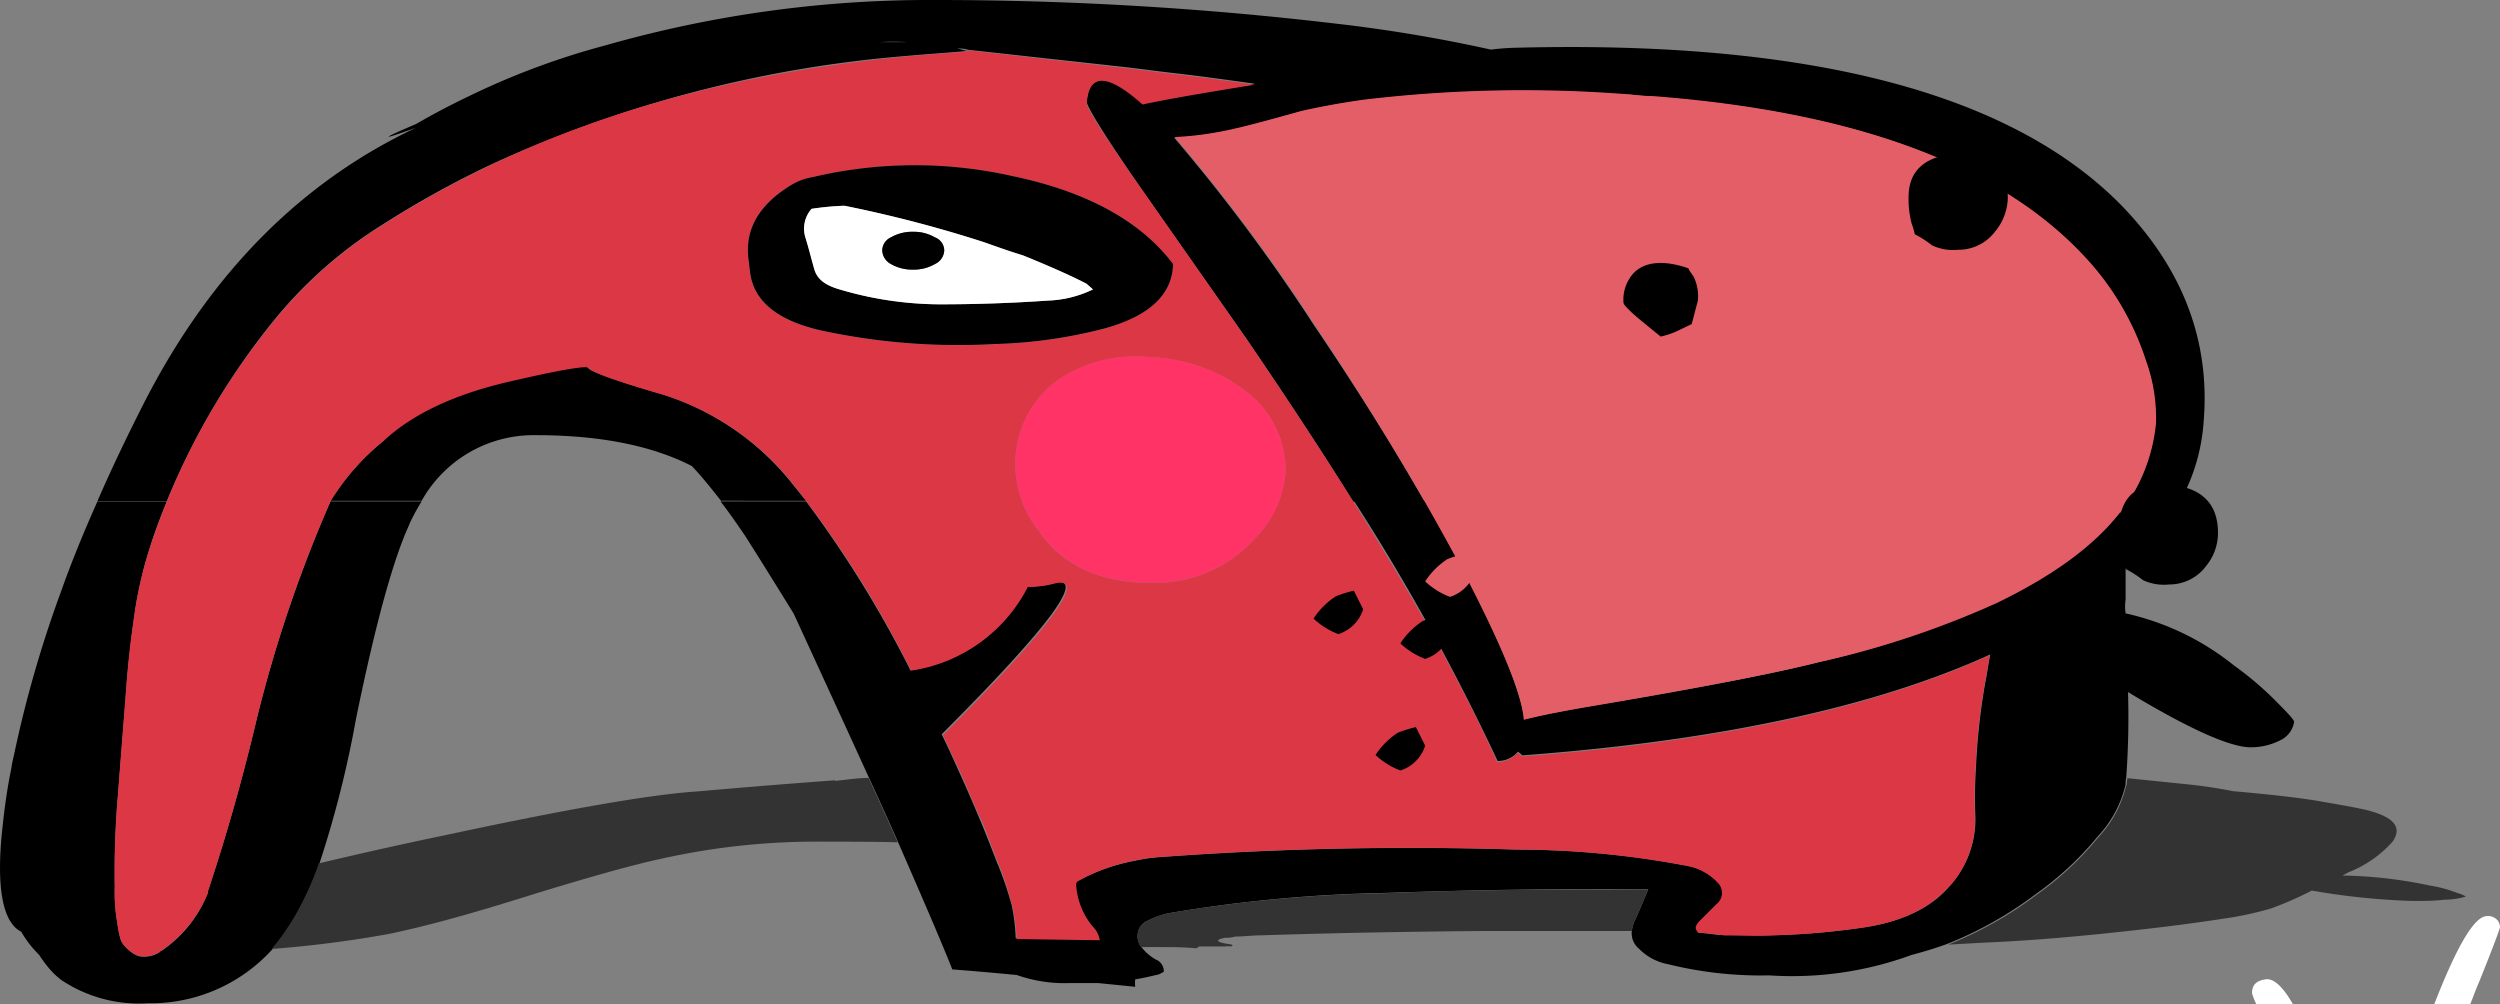
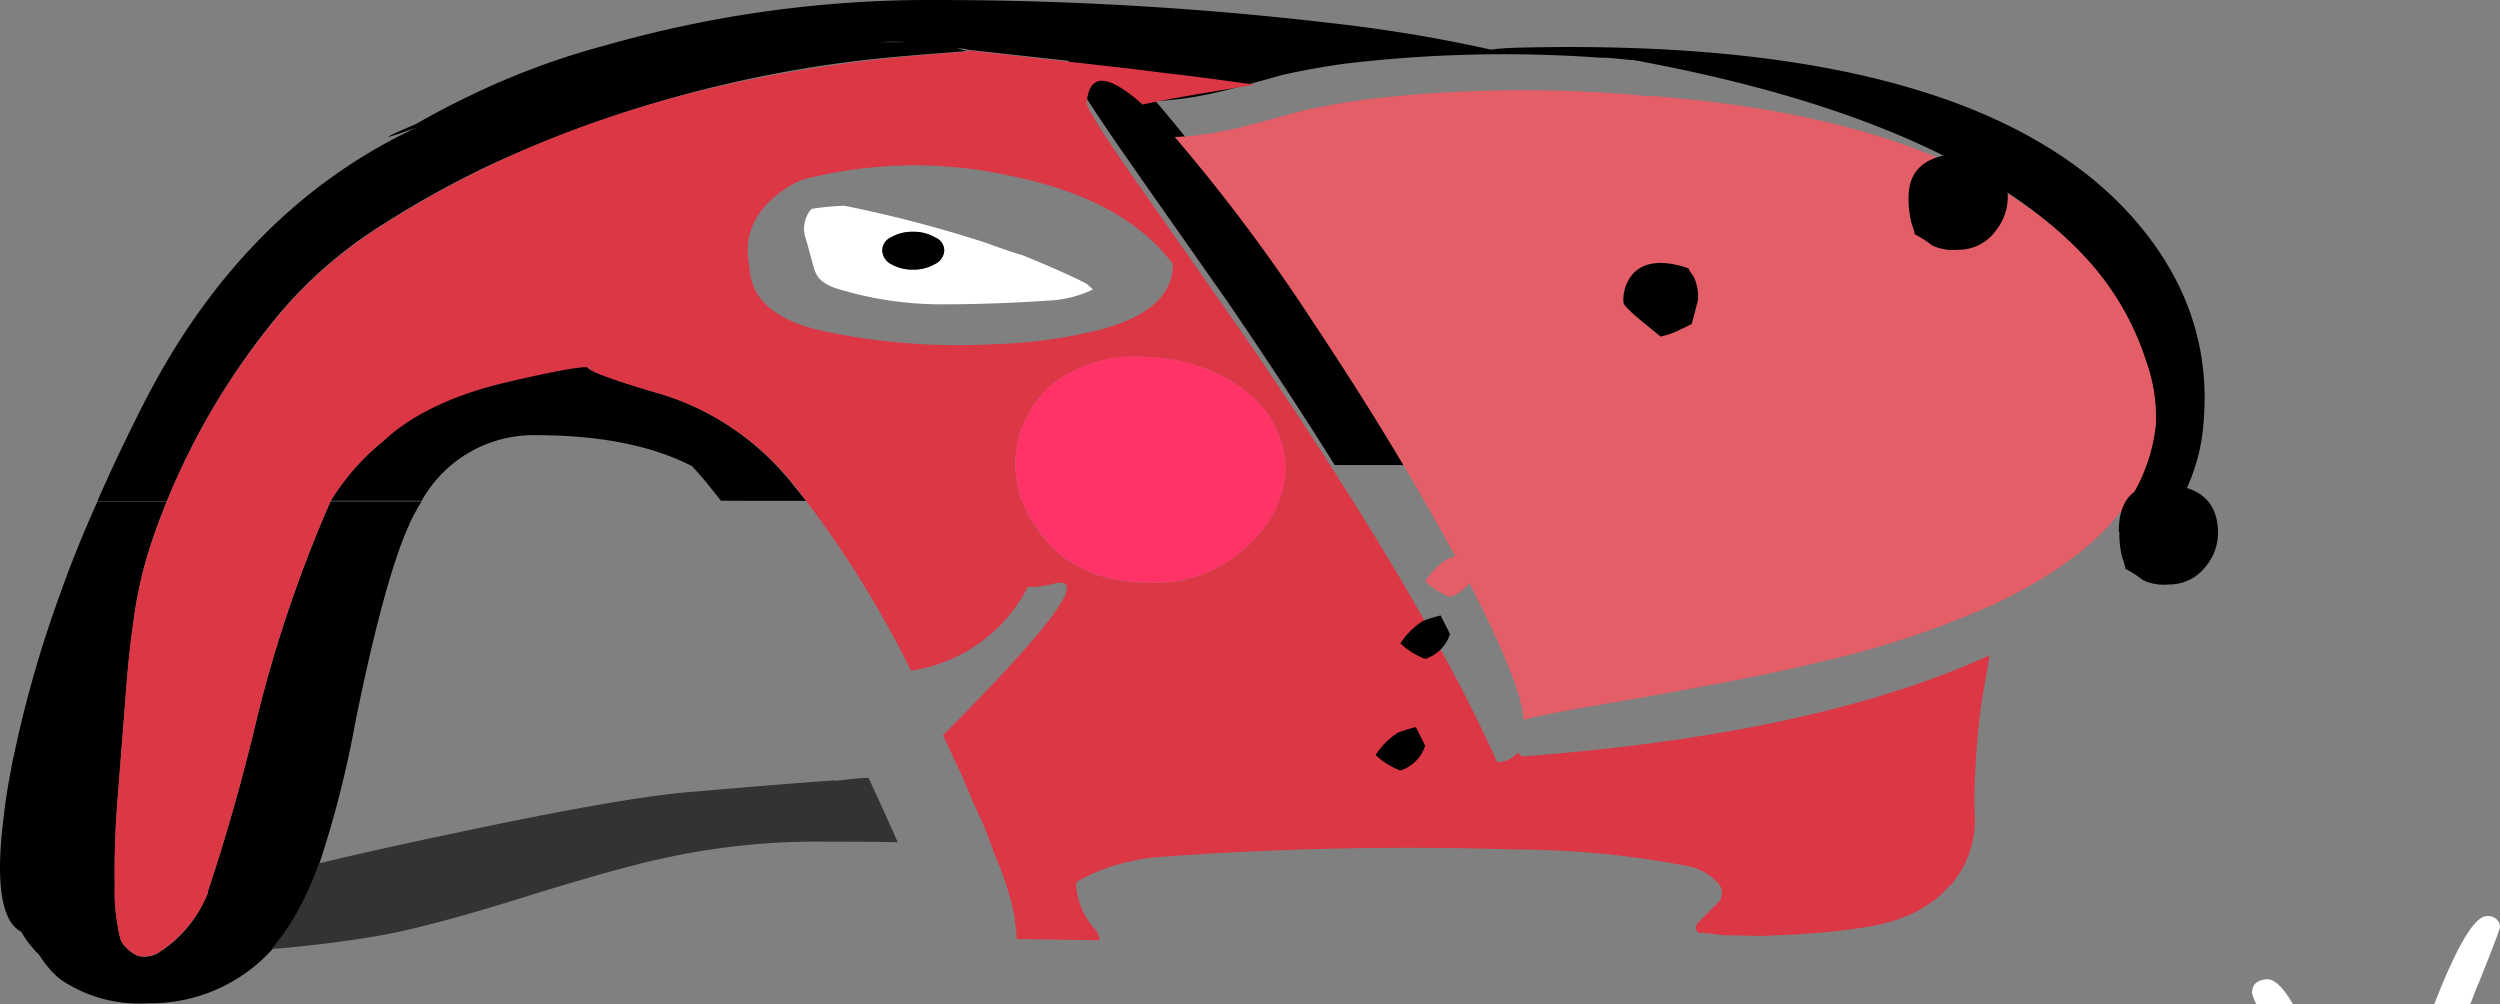
<svg xmlns="http://www.w3.org/2000/svg" id="Layer_1" data-name="Layer 1" viewBox="0 0 201.59 80.97">
  <rect x="0" y="0" width="201.59" height="80.97" fill="#808080" stroke="none" />
  <defs>
    <style>.cls-1{fill:#e35e67;}.cls-2{fill:#dc3745;}.cls-3{fill:#fff;}.cls-4{fill:#f36;}.cls-5{fill:#333;}</style>
  </defs>
  <title>yeli-neu-rot</title>
-   <path d="M122.22,3.85a19.72,19.72,0,0,0-2,.15,121.61,121.61,0,0,0-12.55-2.1A275,275,0,0,0,75.54,0,95.29,95.29,0,0,0,48.85,3.65a61,61,0,0,0-10.4,3.8c-1.7.8-3.35,1.65-4.9,2.55q-4.42,1.88,0,.3-13.86,6.52-21.84,22c-1.4,2.75-2.7,5.45-3.85,8.1h5.6a57.65,57.65,0,0,1,8.9-14.9,35.38,35.38,0,0,1,8.5-7.4,78.9,78.9,0,0,1,8.64-4.79,99.29,99.29,0,0,1,33.59-8.8c1.65-.15,3.25-.25,4.9-.4l-.8-.2c.25,0,.55,0,.85.1L90.63,5.4c1.35.15,2.75.35,4.1.5,2.15.25,4.3.55,6.45.85-4,.65-7,1.15-9.05,1.6q-4.2-3.75-4.5-.15c0,.35,1.2,2.35,3.7,6,1.55,2.25,4.6,6.59,9.1,13,3.24,4.75,6.14,9.15,8.69,13.25h5.75c-2.65-4.65-5.65-9.4-9-14.35a144.13,144.13,0,0,0-11.19-15,25.85,25.85,0,0,0,4-.5c1.3-.25,3.35-.8,6.2-1.6,1.54-.35,3.19-.65,4.94-.9a108.39,108.39,0,0,1,20.69-.5c1,0,1.85.15,2.75.2Q157.71,9.63,168,20.64a22.28,22.28,0,0,1,5,8.45,13.59,13.59,0,0,1,.8,5.05,13.33,13.33,0,0,1-2.25,6.3h4.24a15.38,15.38,0,0,0,1.9-6.4c.55-6.5-1.65-12.3-6.54-17.39Q157.8,2.93,122.22,3.85Zm-51-.45-.3,0a17.61,17.61,0,0,1,2.25,0Z" transform="translate(0)" />
+   <path d="M122.22,3.85a19.72,19.72,0,0,0-2,.15,121.61,121.61,0,0,0-12.55-2.1A275,275,0,0,0,75.54,0,95.29,95.29,0,0,0,48.85,3.65a61,61,0,0,0-10.4,3.8c-1.7.8-3.35,1.65-4.9,2.55q-4.42,1.88,0,.3-13.86,6.52-21.84,22c-1.4,2.75-2.7,5.45-3.85,8.1h5.6a57.65,57.65,0,0,1,8.9-14.9,35.38,35.38,0,0,1,8.5-7.4,78.9,78.9,0,0,1,8.64-4.79,99.29,99.29,0,0,1,33.59-8.8c1.65-.15,3.25-.25,4.9-.4l-.8-.2c.25,0,.55,0,.85.1L90.63,5.4q-4.2-3.75-4.5-.15c0,.35,1.2,2.35,3.7,6,1.55,2.25,4.6,6.59,9.1,13,3.24,4.75,6.14,9.15,8.69,13.25h5.75c-2.65-4.65-5.65-9.4-9-14.35a144.13,144.13,0,0,0-11.19-15,25.85,25.85,0,0,0,4-.5c1.3-.25,3.35-.8,6.2-1.6,1.54-.35,3.19-.65,4.94-.9a108.39,108.39,0,0,1,20.69-.5c1,0,1.85.15,2.75.2Q157.71,9.63,168,20.64a22.28,22.28,0,0,1,5,8.45,13.59,13.59,0,0,1,.8,5.05,13.33,13.33,0,0,1-2.25,6.3h4.24a15.38,15.38,0,0,0,1.9-6.4c.55-6.5-1.65-12.3-6.54-17.39Q157.8,2.93,122.22,3.85Zm-51-.45-.3,0a17.61,17.61,0,0,1,2.25,0Z" transform="translate(0)" />
  <path d="M31,35.49a18.91,18.91,0,0,0-4.34,4.89v0H34a10.35,10.35,0,0,1,9.2-5.29c5.2,0,9.39.85,12.59,2.49.85.9,1.6,1.85,2.35,2.8H65c-.3-.35-.6-.75-.9-1.1a21.8,21.8,0,0,0-10.7-7.49c-3.94-1.15-5.94-1.9-6-2.15s-2.25.1-6.5,1.1-7.6,2.55-10,4.7Z" transform="translate(0)" />
-   <path d="M85.08,47a8.33,8.33,0,0,1-2.25.3,12.66,12.66,0,0,1-9.44,6.75,2.44,2.44,0,0,0-.15-.35A91.46,91.46,0,0,0,65,40.43h-6.9c.7.9,1.35,1.85,2,2.8,1.3,2.05,2.6,4.15,3.9,6.25,2.3,5,4.3,9.35,6.05,13.19.85,1.85,1.65,3.6,2.35,5.2,1.94,4.45,3.44,7.9,4.39,10.3,1.35.1,3.1.25,5.2.45a11.61,11.61,0,0,0,4.3.65c.75,0,1.5,0,2.25,0l3,.3a2.43,2.43,0,0,1,0-.6c.65-.1,1.25-.25,1.9-.4.15-.05.25-.15.4-.2a1,1,0,0,0-.65-1,3.92,3.92,0,0,1-1.15-1,1.46,1.46,0,0,1-.15-1.55,1.3,1.3,0,0,1,.6-.55,6.73,6.73,0,0,1,1.85-.65A116.36,116.36,0,0,1,111.72,72c7.25-.25,14.3-.35,21.19-.3-.35.85-.7,1.7-1.1,2.55a2.48,2.48,0,0,0-.2.65,1.62,1.62,0,0,0,.55,1.6,4.42,4.42,0,0,0,2.35,1.25,31.12,31.12,0,0,0,8.15.9A28,28,0,0,0,154.15,77c.95-.25,1.95-.55,2.9-.9a30.71,30.71,0,0,0,7.1-4,25.36,25.36,0,0,0,5-4.65,9.14,9.14,0,0,0,2.25-4.2,2.24,2.24,0,0,1,.05-.55,67.39,67.39,0,0,0,.15-6.74v-.15a1.09,1.09,0,0,1,.25.15c4.74,2.85,8,4.3,9.64,4.3a5.25,5.25,0,0,0,2.35-.55,2,2,0,0,0,1.15-1.5c0-.15-.45-.65-1.3-1.5a26.44,26.44,0,0,0-3.55-3.05,21.3,21.3,0,0,0-8.74-4.2,3.76,3.76,0,0,1,0-1.1c0-.85,0-1.7,0-2.55a23.11,23.11,0,0,0,4.39-5.45h-4.25q-.28.45-.6.9c-2.14,2.75-5.49,5.15-9.94,7.3a74,74,0,0,1-14.25,4.8c-3.84,1-9.79,2.1-17.74,3.45-2.7.45-4.75.85-6.1,1.2-.2-2.1-1.89-6.15-5-12.2-1-1.8-2-3.6-3-5.45h-5.75a178.06,178.06,0,0,1,11.6,21,2.08,2.08,0,0,0,1.64-.75,2.83,2.83,0,0,1,.35.3q23.78-1.78,37.74-8.14c-.15.75-.25,1.5-.4,2.25a52.37,52.37,0,0,0-.75,6.8,37.18,37.18,0,0,0-.05,4.09,8,8,0,0,1-2,5.45c-1.45,1.75-3.7,2.9-6.85,3.4a60,60,0,0,1-7.29.65c-1.35,0-2.65,0-4,0-.7,0-1.4-.15-2.15-.2a1,1,0,0,1-.2-.3c0-.2.05-.4.3-.65l1.35-1.35a1.16,1.16,0,0,0,.15-1.7,4.5,4.5,0,0,0-2.55-1.4,74.07,74.07,0,0,0-13.75-1.3,274.26,274.26,0,0,0-28.68.6,13.27,13.27,0,0,0-2.1.3A15.14,15.14,0,0,0,87,71a.37.37,0,0,0-.3.35,5.93,5.93,0,0,0,1.55,3.55,1.82,1.82,0,0,1,.35.85l-6.7-.1A15.37,15.37,0,0,0,81.58,73a29,29,0,0,0-1-3,2.44,2.44,0,0,0-.15-.35c-.5-1.3-1-2.6-1.55-3.89s-1.05-2.45-1.6-3.65c-.45-1-.9-2-1.35-2.9q13-13,9.1-12.25Z" transform="translate(0)" />
  <path d="M33,42.28a16.11,16.11,0,0,1,1-1.85H26.65a108.79,108.79,0,0,0-5.94,17.5c-1.1,4.65-2.4,9.29-3.95,13.94V72a10.1,10.1,0,0,1-3.7,4.65c-.1,0-.2.15-.3.2a2.33,2.33,0,0,1-1.6.25,2.84,2.84,0,0,1-1.05-.75,1.58,1.58,0,0,1-.45-.85,8.48,8.48,0,0,1-.2-1.1,13.67,13.67,0,0,1-.2-2.85,72.2,72.2,0,0,1,.25-7.35c.2-2.6.4-5.14.6-7.69.15-2.15.35-4.25.65-6.3A32.8,32.8,0,0,1,12,44.43c.4-1.35.9-2.65,1.45-4H7.86c-1.1,2.45-2.1,4.9-2.95,7.3a94.44,94.44,0,0,0-3.75,13c-.1.45-.2.85-.25,1.25-.35,1.7-.55,3.25-.7,4.65-.55,4.9,0,7.75,1.5,8.5A8.78,8.78,0,0,0,3.16,77a9.38,9.38,0,0,0,.9,1.2,6.44,6.44,0,0,0,.85.8,11.27,11.27,0,0,0,7,1.9,13.25,13.25,0,0,0,10.05-4.35,19,19,0,0,0,1.94-2.8,24.71,24.71,0,0,0,1.85-4.1A85.48,85.48,0,0,0,28.7,58c1.6-7.84,3.05-13,4.3-15.69Z" transform="translate(0)" />
  <path class="cls-1" d="M171,41.33a14,14,0,0,0,2.85-7.19,13.59,13.59,0,0,0-.8-5.05,22.28,22.28,0,0,0-5-8.45q-10.27-11-34.74-12.89c-.9,0-1.8-.15-2.75-.2a108.39,108.39,0,0,0-20.69.5c-1.75.25-3.4.55-4.94.9-2.85.8-4.9,1.35-6.2,1.6a25.85,25.85,0,0,1-4,.5,144.32,144.32,0,0,1,11.2,15c4.59,6.9,8.59,13.5,11.94,19.79,3.15,6,4.85,10.1,5,12.2,1.35-.35,3.4-.75,6.1-1.2,7.94-1.35,13.89-2.5,17.74-3.45A73.83,73.83,0,0,0,161,48.63c4.45-2.15,7.8-4.55,9.95-7.3Z" transform="translate(0)" />
  <path class="cls-2" d="M157.25,71.42a8,8,0,0,0,2-5.45,37.18,37.18,0,0,1,.05-4.09,52.37,52.37,0,0,1,.75-6.8c.15-.75.25-1.5.4-2.25Q146.5,59.21,122.72,61a2.83,2.83,0,0,0-.35-.3,2.09,2.09,0,0,1-1.65.75q-5.85-13.11-20.29-34.23c-4.5-6.45-7.55-10.8-9.1-13-2.5-3.6-3.75-5.59-3.7-5.94q.3-3.6,4.5.15c2.05-.45,5.05-.95,9.05-1.6-2.15-.3-4.3-.6-6.45-.85-1.35-.15-2.75-.35-4.1-.5L78,4.05l0,.1c-1.65.15-3.24.25-4.89.4q-19,1.8-33.59,8.79a80,80,0,0,0-8.65,4.8,35.52,35.52,0,0,0-8.49,7.4A56.83,56.83,0,0,0,12,44.43a32.8,32.8,0,0,0-1.25,5.75c-.3,2-.5,4.15-.65,6.3-.2,2.55-.4,5.09-.6,7.69a72.2,72.2,0,0,0-.25,7.35,13.67,13.67,0,0,0,.2,2.85,8.48,8.48,0,0,0,.2,1.1,1.58,1.58,0,0,0,.45.85,2.84,2.84,0,0,0,1.05.75,2.33,2.33,0,0,0,1.6-.25c.1,0,.2-.15.3-.2A10.1,10.1,0,0,0,16.76,72v-.1c1.55-4.65,2.85-9.29,3.95-13.94a106.78,106.78,0,0,1,5.95-17.55A19.28,19.28,0,0,1,31,35.49c2.35-2.15,5.7-3.7,10-4.7s6.45-1.35,6.5-1.1,2,1,6,2.15a21.78,21.78,0,0,1,10.69,7.49,85.43,85.43,0,0,1,9.1,14.4,2.44,2.44,0,0,1,.15.35,12.64,12.64,0,0,0,9.44-6.75,8.33,8.33,0,0,0,2.25-.3c2.6-.5-.45,3.6-9.09,12.25.45.95.9,1.95,1.35,2.89.55,1.2,1,2.4,1.6,3.65s1,2.6,1.55,3.9c.05.1.09.2.15.35a29,29,0,0,1,.94,3,14.45,14.45,0,0,1,.35,2.65l6.7.1a1.82,1.82,0,0,0-.35-.85,5.93,5.93,0,0,1-1.55-3.55A.37.37,0,0,1,87,71a15.14,15.14,0,0,1,4.45-1.6,13.27,13.27,0,0,1,2.1-.3,274.45,274.45,0,0,1,28.69-.6A74,74,0,0,1,136,69.82a4.5,4.5,0,0,1,2.55,1.4,1.16,1.16,0,0,1-.15,1.7l-1.35,1.35c-.25.25-.35.45-.3.65a1,1,0,0,0,.2.3c.75,0,1.45.15,2.15.2,1.35,0,2.65.1,4,0a60,60,0,0,0,7.3-.65c3.14-.5,5.39-1.65,6.84-3.4ZM63.69,15a4.84,4.84,0,0,1,1.8-.7,35.81,35.81,0,0,1,16.09-.1c6.1,1.25,10.45,3.65,13,7.1,0,2.45-1.9,4.15-5.55,5.2a39,39,0,0,1-8.85,1.25,52.34,52.34,0,0,1-14-1.1q-5.25-1.2-5.7-4.65l-.15-1.2c-.25-2.3.85-4.25,3.35-5.8Zm36.59,16.4a8.08,8.08,0,0,1,3.39,6.6,8.55,8.55,0,0,1-2.35,5.29A10.8,10.8,0,0,1,92.78,47c-4.15,0-7.2-1.45-9.1-4.3a8.6,8.6,0,0,1-1.8-4.89,8.36,8.36,0,0,1,3.4-7.15,11.12,11.12,0,0,1,7.5-1.85,13.54,13.54,0,0,1,7.5,2.6Z" transform="translate(0)" />
-   <path d="M65.49,14.29a4.84,4.84,0,0,0-1.8.7c-2.5,1.55-3.6,3.5-3.35,5.8l.15,1.2q.45,3.45,5.7,4.65a52.34,52.34,0,0,0,14,1.1,39,39,0,0,0,8.85-1.25c3.65-1,5.5-2.75,5.55-5.2-2.6-3.45-6.95-5.85-13-7.1a35.81,35.81,0,0,0-16.09.1Zm-.55,4.85a2.42,2.42,0,0,1,.5-2.3,22.67,22.67,0,0,1,2.65-.25,102.4,102.4,0,0,1,11.29,2.95c1.15.4,2.15.75,3.1,1.05,2.6,1.05,4.3,1.85,5.15,2.3.15.15.35.3.5.45a9.09,9.09,0,0,1-3.65.9c-2.9.2-5.79.3-8.74.3a28.74,28.74,0,0,1-8.2-1.25c-1.1-.35-1.75-.9-1.9-1.65s-.45-1.7-.7-2.5Z" transform="translate(0)" />
  <path class="cls-3" d="M65.44,16.84a2.42,2.42,0,0,0-.5,2.3c.25.8.45,1.65.7,2.5s.8,1.3,1.9,1.65a28.74,28.74,0,0,0,8.2,1.25c2.94,0,5.84-.1,8.74-.3a9.09,9.09,0,0,0,3.65-.9c-.15-.15-.35-.3-.5-.45-.85-.45-2.55-1.25-5.15-2.3-1-.3-2-.65-3.1-1.05a103,103,0,0,0-11.29-2.95,22.67,22.67,0,0,0-2.65.25Zm6.4,2.3a3.44,3.44,0,0,1,1.8-.45,3.38,3.38,0,0,1,1.75.45,1.15,1.15,0,0,1,.75,1.05,1.27,1.27,0,0,1-.75,1.1,3.38,3.38,0,0,1-1.75.45,3.44,3.44,0,0,1-1.8-.45,1.31,1.31,0,0,1-.7-1.1,1.18,1.18,0,0,1,.7-1.05Z" transform="translate(0)" />
  <path d="M73.64,18.69a3.44,3.44,0,0,0-1.8.45,1.18,1.18,0,0,0-.7,1.05,1.31,1.31,0,0,0,.7,1.1,3.44,3.44,0,0,0,1.8.45,3.38,3.38,0,0,0,1.75-.45,1.27,1.27,0,0,0,.75-1.1,1.15,1.15,0,0,0-.75-1.05,3.38,3.38,0,0,0-1.75-.45Z" transform="translate(0)" />
  <path class="cls-4" d="M103.67,38a8.05,8.05,0,0,0-3.39-6.6,13.54,13.54,0,0,0-7.5-2.6,11.12,11.12,0,0,0-7.5,1.85,8.36,8.36,0,0,0-3.4,7.14,8.6,8.6,0,0,0,1.8,4.9c1.9,2.85,4.95,4.3,9.1,4.3a10.8,10.8,0,0,0,8.54-3.7A8.49,8.49,0,0,0,103.67,38Z" transform="translate(0)" />
-   <path class="cls-5" d="M171.45,63.33a9.16,9.16,0,0,1-2.25,4.19,25.36,25.36,0,0,1-5,4.65,30.71,30.71,0,0,1-7.1,4L160.2,76c3.55-.15,7.6-.5,12.05-1q4-.45,6.89-.9a27,27,0,0,0,4-.85,28,28,0,0,0,3.3-1.45.3.3,0,0,0,.2.05,56.45,56.45,0,0,0,7.9.8c.85,0,1.7,0,2.55-.1a6.43,6.43,0,0,0,1.74-.25s-.15-.15-.7-.3a10.41,10.41,0,0,0-2.24-.6,36,36,0,0,0-7-.8c.25-.15.4-.2.45-.25a9.22,9.22,0,0,0,3.6-2.5c.75-1.1.15-1.9-1.8-2.45-.5-.15-1.8-.4-3.85-.75-1.35-.25-3.75-.55-7.2-.85a41.22,41.22,0,0,0-4.15-.6l-4.39-.45a2.28,2.28,0,0,0-.05.56Z" transform="translate(0)" />
  <path class="cls-5" d="M67.34,62.92c-3.45.25-7.15.55-11.15.9q-5.55.37-19.94,3.45c-3.85.8-7.4,1.6-10.54,2.35a24.71,24.71,0,0,1-1.85,4.1,19.79,19.79,0,0,1-1.95,2.8,92.54,92.54,0,0,0,9.39-1.2c2.95-.6,6.75-1.65,11.35-3.1,4.85-1.5,8.44-2.5,10.79-3a57.42,57.42,0,0,1,13.2-1.35c2.15,0,4,0,5.75.05-.7-1.6-1.5-3.35-2.35-5.19-.9,0-1.8.15-2.7.24Z" transform="translate(0)" />
-   <path class="cls-5" d="M131.61,74.92a2.48,2.48,0,0,1,.2-.65c.4-.85.75-1.7,1.1-2.55-6.89,0-13.94,0-21.19.3a116.48,116.48,0,0,0-17.39,1.6,6.73,6.73,0,0,0-1.85.65,1.3,1.3,0,0,0-.6.55A1.46,1.46,0,0,0,92,76.37h1.6c.9,0,1.85,0,2.85.1a1.09,1.09,0,0,0,.25-.15c.7,0,1.4,0,2.1,0a1.38,1.38,0,0,1,.45,0c.25-.1.15-.15-.2-.2-1-.15-1.1-.35-.25-.5.2,0,.45,0,.8-.1.7,0,1.4-.1,2.15-.1,6.09-.2,12.14-.3,18.09-.35,3.95,0,7.89,0,11.74,0Z" transform="translate(0)" />
  <path class="cls-3" d="M201.59,74.77a1,1,0,0,0-.15-.5,1,1,0,0,0-.9-.4c-1,0-2.4,2.35-4.25,7.1h2.9c.25-.6.45-1.2.7-1.75,1.15-2.85,1.7-4.35,1.7-4.45Z" transform="translate(0)" />
  <path class="cls-3" d="M181.59,80.07a4.9,4.9,0,0,0,.35.9h2.95c-.8-1.4-1.55-2.1-2.2-2s-1.1.35-1.1,1.15Z" transform="translate(0)" />
  <path d="M155.8,19.79a4,4,0,0,0,2.1.35,3.69,3.69,0,0,0,3-1.5,4.38,4.38,0,0,0,1-2.65c0-2.55-1.35-3.75-4-3.6s-4,1.35-4,3.5a7.75,7.75,0,0,0,.25,2.15,5.21,5.21,0,0,1,.25.85,8.33,8.33,0,0,1,1.4.9Z" transform="translate(0)" />
  <path d="M170.9,42.88a7.39,7.39,0,0,0,.25,2.15,5.21,5.21,0,0,1,.25.85,8.33,8.33,0,0,1,1.4.9,4,4,0,0,0,2.1.35,3.7,3.7,0,0,0,3-1.5,4.21,4.21,0,0,0,.95-2.65c0-2.4-1.35-3.7-4-3.9s-4,1.05-4,3.8Z" transform="translate(0)" />
  <path d="M136.16,21.64c-2-.7-3.55-.55-4.45.4a3.19,3.19,0,0,0-.8,2.35c0,.15.2.35.55.7s1.1.95,2.45,2.05a6.68,6.68,0,0,0,1.65-.6c.55-.25.8-.4.85-.4l.5-1.9a3.63,3.63,0,0,0-.35-1.95c-.25-.35-.4-.55-.4-.65Z" transform="translate(0)" />
-   <path d="M107.72,48.08a6.11,6.11,0,0,0-1.8,1.8,6,6,0,0,0,2,1.25,3.07,3.07,0,0,0,2-2l-.75-1.5a10.54,10.54,0,0,0-1.45.45Z" transform="translate(0)" />
  <path class="cls-1" d="M118.17,44.63a10.54,10.54,0,0,0-1.45.45,6.11,6.11,0,0,0-1.8,1.8,6,6,0,0,0,2,1.25,3.07,3.07,0,0,0,2-2l-.75-1.5Z" transform="translate(0)" />
  <path d="M112.92,51.88a6,6,0,0,0,2,1.25,3.07,3.07,0,0,0,2-2l-.75-1.5a10.54,10.54,0,0,0-1.45.45,6.11,6.11,0,0,0-1.8,1.8Z" transform="translate(0)" />
  <path d="M112.92,62.13a3.07,3.07,0,0,0,2-2l-.75-1.5a10.54,10.54,0,0,0-1.45.45,6.11,6.11,0,0,0-1.8,1.8,6,6,0,0,0,2,1.25Z" transform="translate(0)" />
</svg>